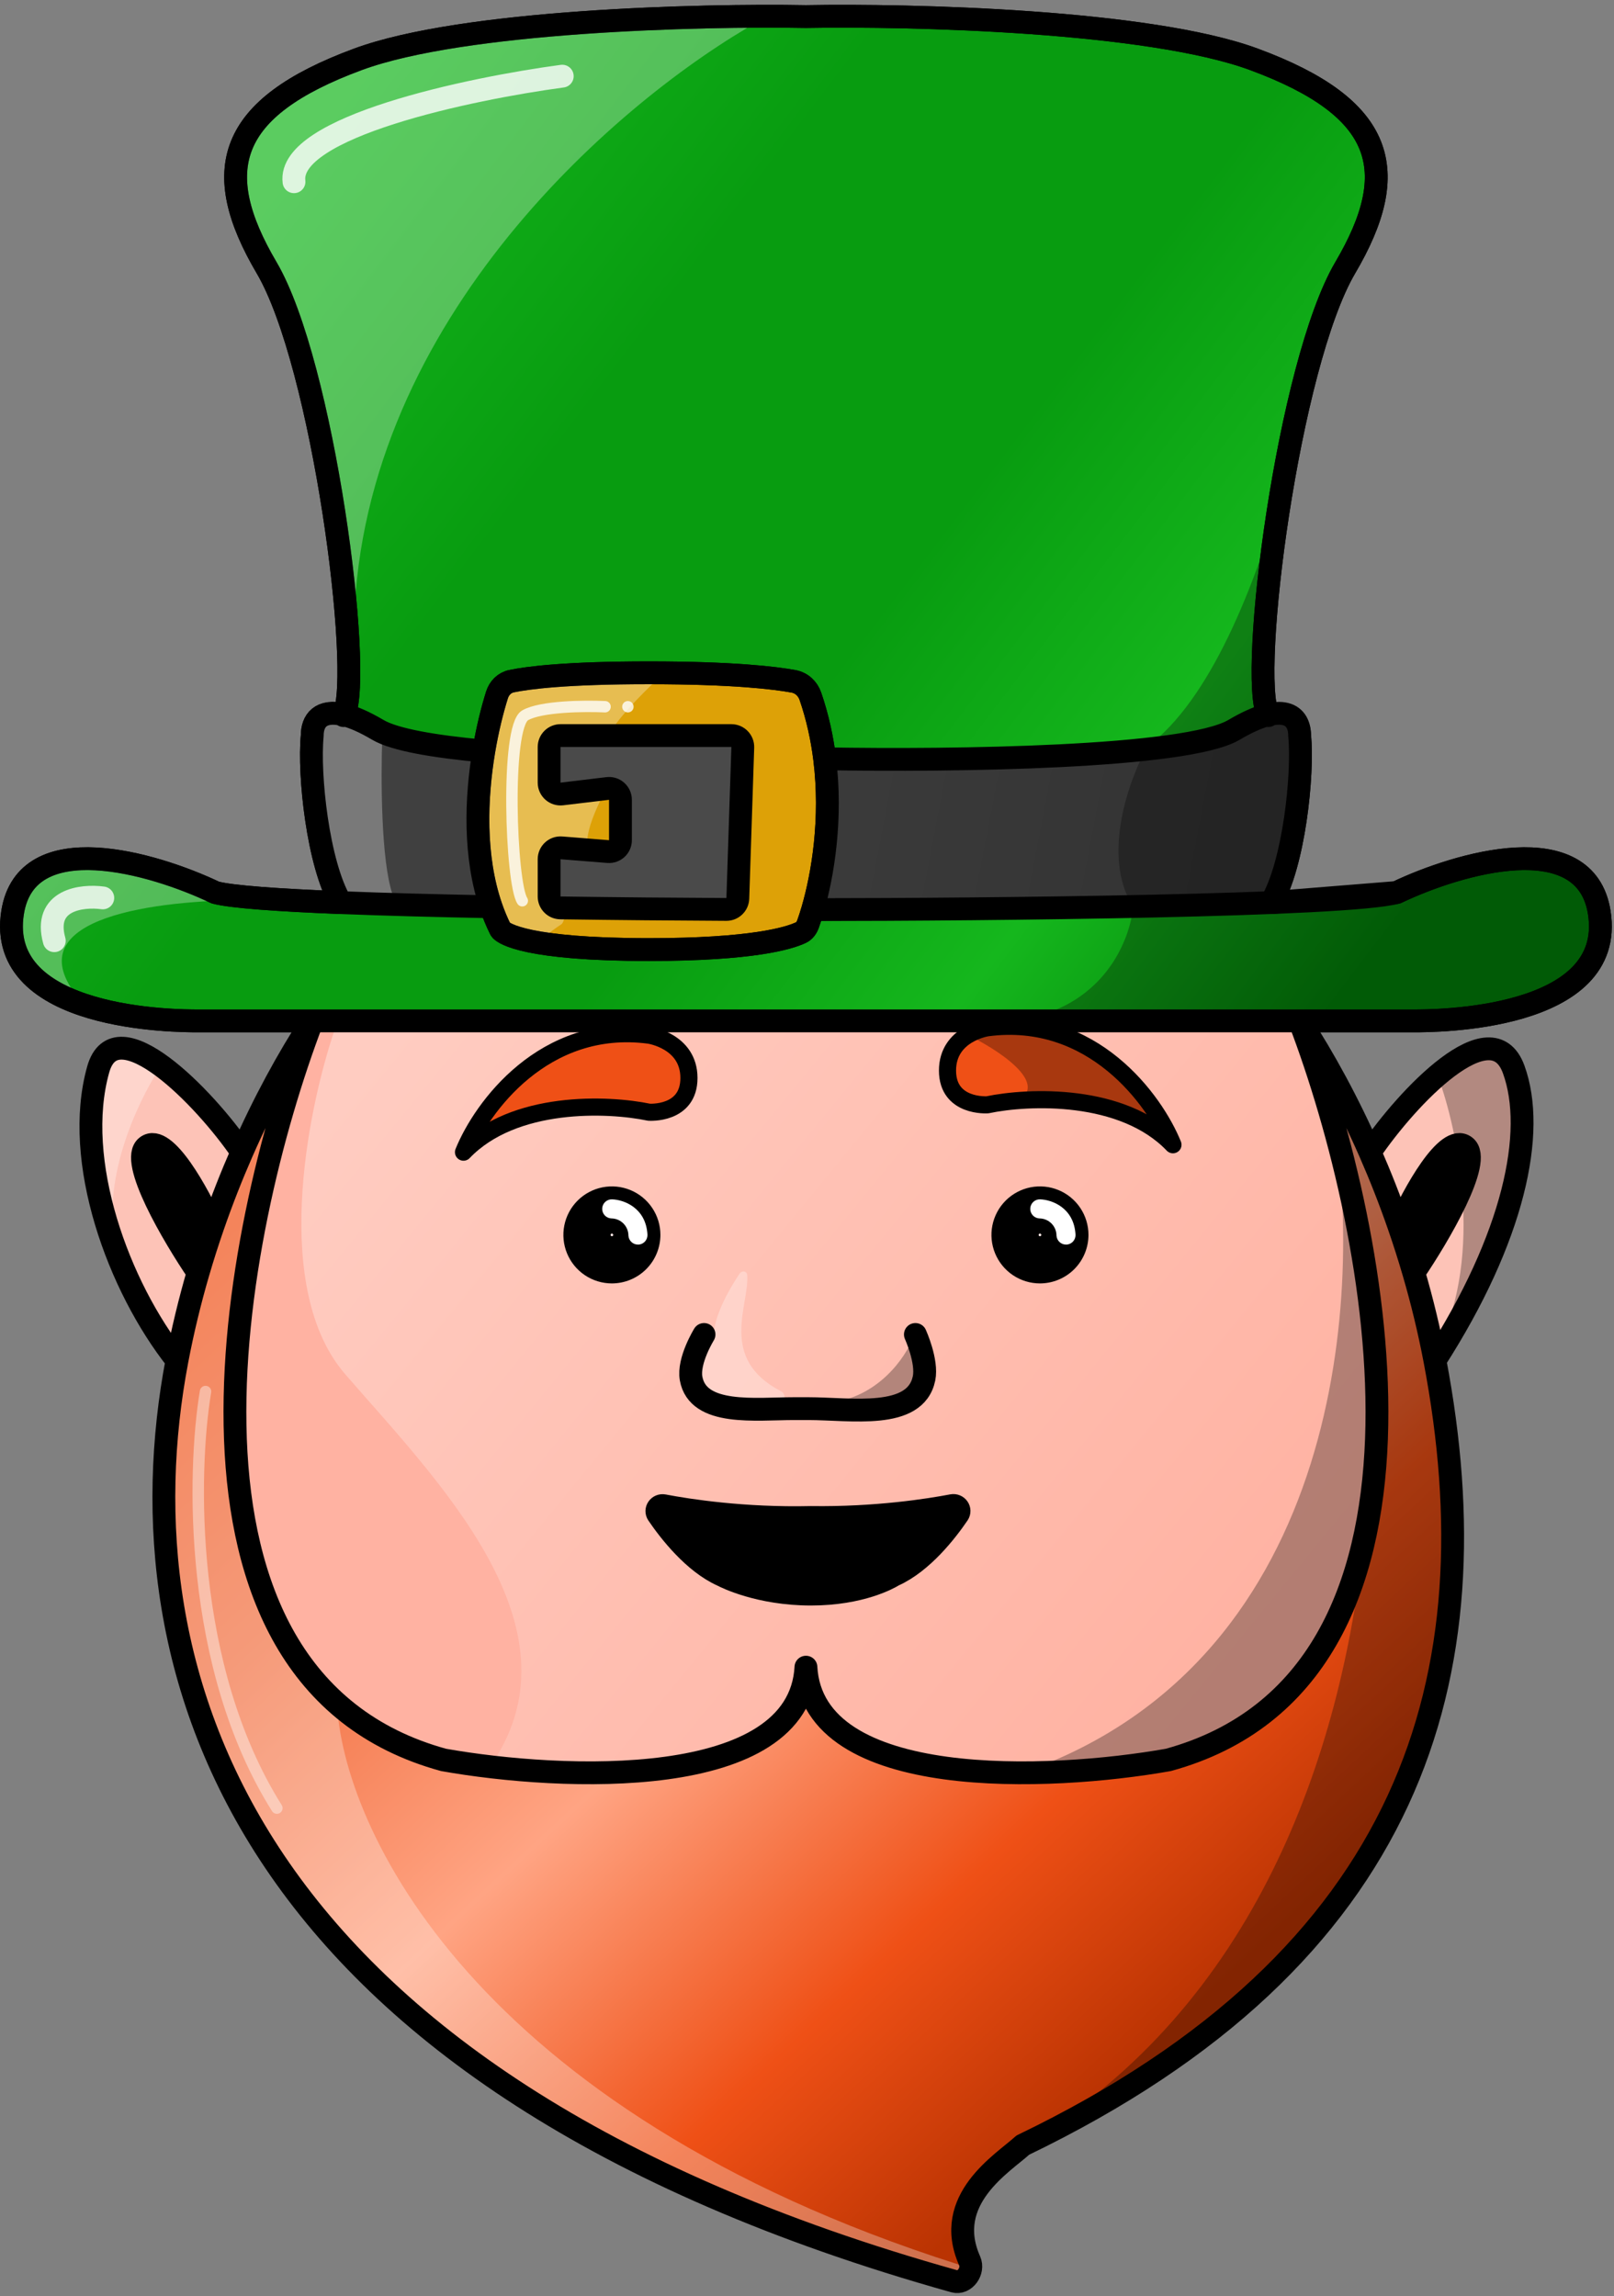
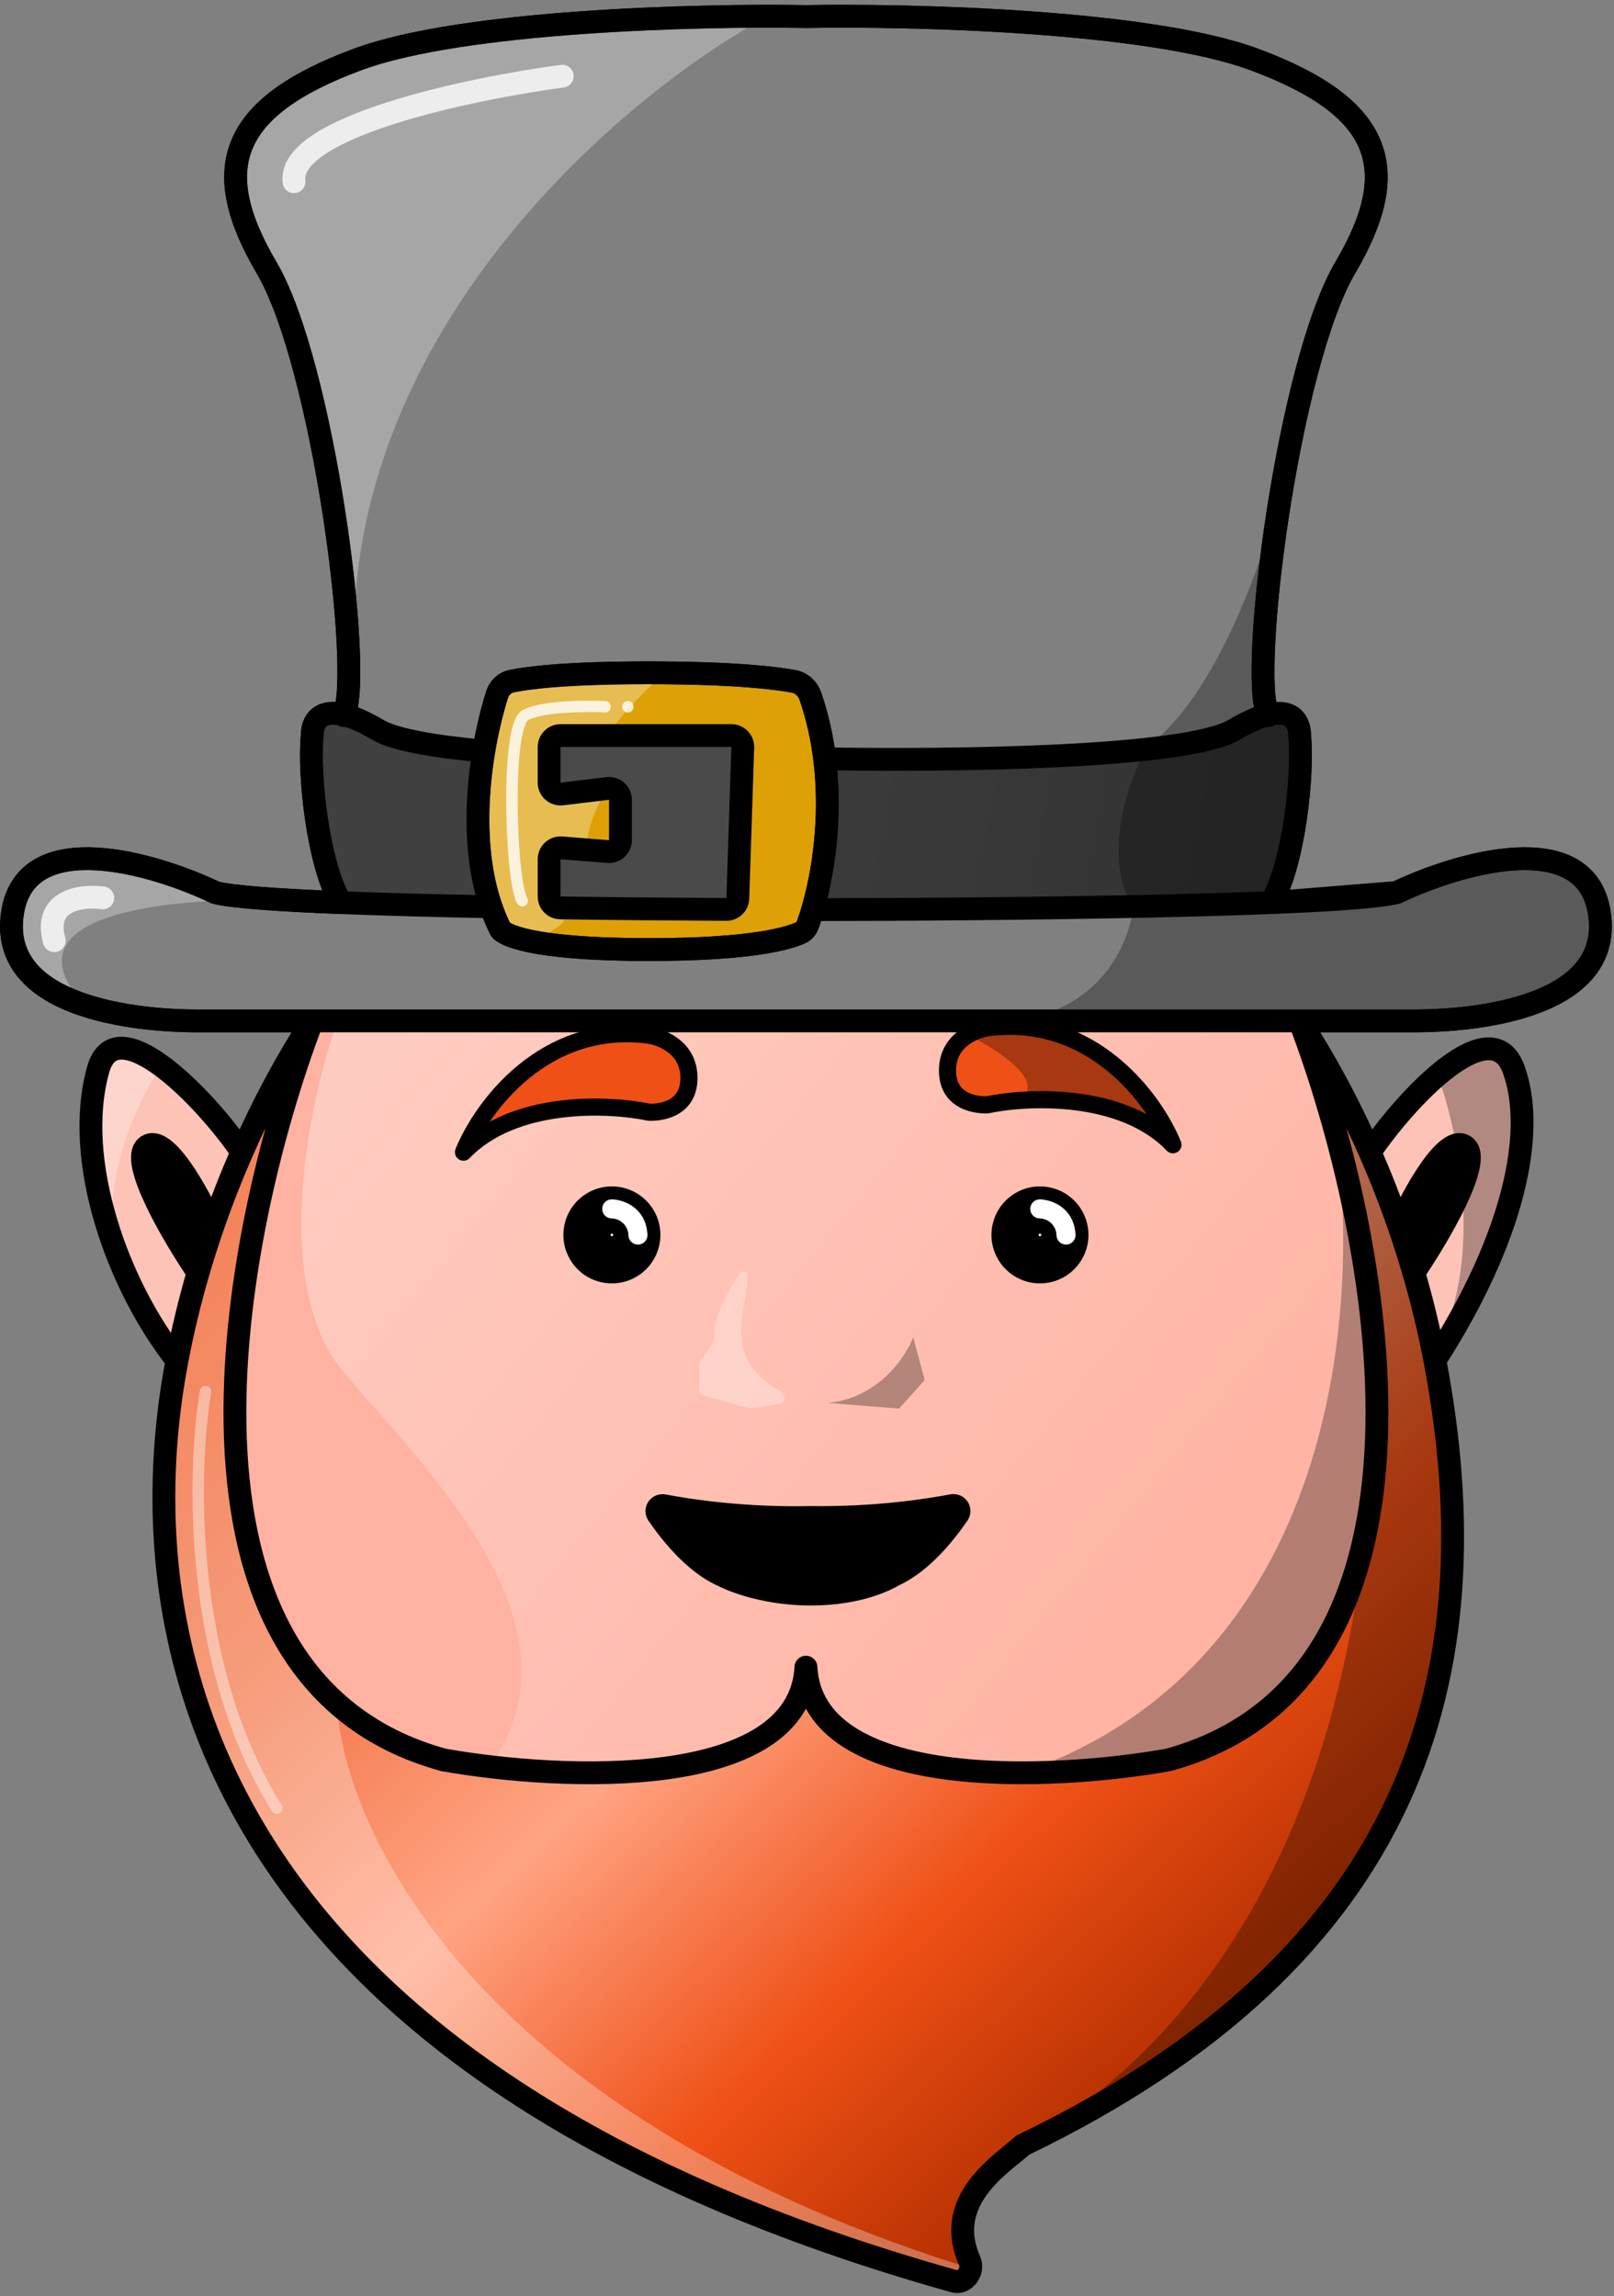
<svg xmlns="http://www.w3.org/2000/svg" width="298" height="424" viewBox="0 0 298 424" fill="none">
  <rect x="0" y="0" width="298" height="424" fill="#808080" stroke="none" />
-   <path d="M231.526 10.961C212.136 3.796 168.3 2.706 148.804 3.058C129.307 2.706 85.471 3.796 66.082 10.961C41.844 19.919 38.683 31.51 49.221 49.425C59.691 67.224 67.04 124.03 63.518 131.999C59.151 130.928 57.652 133.16 57.652 135.837C56.949 143.038 58.706 159.548 62.921 166.684C51.361 166.224 42.662 165.615 39.737 164.817C28.321 159.372 4.856 152.488 2.327 168.505C-0.835 188.528 32.887 188.528 36.575 188.528H57.652L148.802 188.528L148.806 188.528L239.956 188.528H261.032C264.721 188.528 298.442 188.528 295.281 168.505C292.752 152.488 269.287 159.372 257.871 164.817L234.687 166.684C238.902 159.548 240.659 143.038 239.956 135.837C239.853 131.668 236.049 131.641 234.16 132.149C230.472 124.772 237.848 67.34 248.386 49.425C258.925 31.51 255.763 19.919 231.526 10.961Z" fill="url(#paint0_linear_217_3446)" />
  <path d="M148.802 3.058C168.297 2.706 212.136 3.795 231.526 10.961C255.763 19.919 258.925 31.51 248.386 49.425C237.848 67.34 230.472 124.772 234.16 132.149C236.049 131.641 239.853 131.668 239.956 135.837C240.659 143.038 238.902 159.548 234.687 166.684L257.871 164.817C269.287 159.372 292.752 152.488 295.281 168.505C298.442 188.528 264.721 188.528 261.032 188.528C260.083 188.528 251.868 188.528 239.956 188.528C214.855 188.528 173.339 188.528 148.802 188.528M148.806 3.058C129.311 2.706 85.472 3.795 66.082 10.961C41.844 19.919 38.683 31.51 49.221 49.425C59.691 67.224 67.04 124.03 63.518 131.999M63.518 131.999C63.495 132.051 63.471 132.101 63.448 132.149M63.518 131.999C59.151 130.928 57.652 133.16 57.652 135.837C56.949 143.038 58.706 159.548 62.921 166.684C51.361 166.224 42.662 165.615 39.737 164.817C28.321 159.372 4.856 152.488 2.327 168.505C-0.835 188.528 32.887 188.528 36.575 188.528H57.652H148.806" stroke="black" stroke-width="4.215" stroke-linecap="round" stroke-linejoin="round" />
  <path d="M119.826 175.355C97.15 175.355 93.111 172.39 92.518 171.777C92.451 171.707 92.406 171.623 92.362 171.536C91.71 170.216 91.147 168.85 90.667 167.449C87.478 158.164 87.875 147.387 89.326 138.697C89.995 134.687 90.888 131.122 91.757 128.352C92.162 127.06 93.128 126.066 94.454 125.791C97.463 125.167 104.499 124.245 119.826 124.245C135.374 124.245 143.102 125.193 146.506 125.818C147.988 126.09 149.137 127.151 149.627 128.577C150.949 132.426 151.788 136.317 152.262 140.123C153.637 151.171 151.936 161.5 150.047 167.978C149.761 168.959 149.47 169.852 149.186 170.646C148.943 171.323 148.522 171.916 147.872 172.224C145.693 173.255 138.912 175.355 119.826 175.355Z" fill="#DDA107" stroke="black" stroke-width="4.215" stroke-linecap="round" stroke-linejoin="round" />
  <path d="M101.385 144.527V137.945C101.385 136.781 102.329 135.837 103.493 135.837H135.037C136.228 135.837 137.182 136.824 137.143 138.014L136.228 165.904C136.191 167.044 135.254 167.947 134.113 167.942C124.724 167.897 114.112 167.808 103.462 167.659C102.31 167.643 101.385 166.705 101.385 165.553V158.67C101.385 157.439 102.435 156.471 103.661 156.569L112.282 157.258C113.509 157.357 114.558 156.388 114.558 155.158V147.697C114.558 146.434 113.454 145.454 112.199 145.605L103.744 146.619C102.489 146.77 101.385 145.79 101.385 144.527Z" fill="#4A4A4A" />
  <path d="M239.956 135.837C239.956 132.149 237.111 129.304 227.837 134.783C219.016 139.996 175.806 140.536 152.262 140.123C153.637 151.171 151.936 161.5 150.047 167.978L234.687 166.684C238.902 159.548 240.659 143.038 239.956 135.837Z" fill="url(#paint1_linear_217_3446)" />
  <path d="M63.518 131.999C65.168 132.404 67.228 133.281 69.771 134.783C72.855 136.606 80.143 137.857 89.326 138.696C87.875 147.387 87.478 158.164 90.667 167.449C80.676 167.259 71.085 167.009 62.921 166.684C58.706 159.548 56.949 143.038 57.652 135.837C57.652 133.16 59.151 130.927 63.518 131.999Z" fill="url(#paint2_linear_217_3446)" />
  <path d="M215.718 324.996C270.938 309.821 254.885 227.694 239.956 188.528C244.498 195.514 248.965 203.69 252.944 212.765C254.86 217.134 256.663 221.711 258.307 226.465C259.273 229.259 260.185 232.114 261.032 235.023C262.558 240.262 263.876 245.677 264.932 251.229C276.002 309.465 261.032 361.352 188.851 396.128C185.19 399.483 173.981 406.15 179.029 417.507C179.859 419.376 178.132 421.82 176.162 421.267C43.953 384.186 21.778 308.557 32.676 251.229C33.731 245.677 35.049 240.262 36.575 235.023C37.423 232.114 38.334 229.259 39.301 226.465C40.945 221.711 42.748 217.134 44.663 212.765C48.643 203.69 53.109 195.514 57.651 188.528C42.723 227.694 26.67 309.821 81.889 324.996C103.656 328.858 147.493 330.842 148.804 307.909C150.114 330.842 193.952 328.858 215.718 324.996Z" fill="url(#paint3_linear_217_3446)" />
  <path d="M279.478 197.485C275.381 186.218 259.856 202.579 252.945 212.765C254.86 217.134 256.663 221.711 258.307 226.465C259.274 229.259 260.185 232.114 261.032 235.023C262.558 240.262 263.876 245.677 264.932 251.229C279.478 228.573 283.694 209.077 279.478 197.485Z" fill="#FDC3B7" />
  <path d="M18.134 197.485C21.38 185.944 37.752 202.579 44.664 212.765C42.748 217.134 40.945 221.711 39.301 226.465C38.335 229.259 37.423 232.114 36.576 235.023C35.05 240.262 33.732 245.677 32.676 251.229C21.823 237.53 13.392 214.346 18.134 197.485Z" fill="#FDC3B7" />
  <path d="M270.516 211.711C267.144 209.182 260.972 220.493 258.307 226.465C259.273 229.258 260.185 232.113 261.032 235.022C265.599 228.306 273.889 214.24 270.516 211.711Z" fill="black" />
  <path d="M27.091 211.711C30.463 209.182 36.636 220.493 39.301 226.465C38.334 229.258 37.423 232.113 36.576 235.022C32.009 228.306 23.719 214.24 27.091 211.711Z" fill="black" />
  <path d="M148.802 188.528H239.956C254.885 227.694 270.938 309.821 215.718 324.996C193.94 328.86 150.066 330.845 148.802 307.872C147.537 330.845 103.668 328.86 81.889 324.996C26.67 309.821 42.723 227.694 57.652 188.528L148.802 188.528Z" fill="url(#paint4_linear_217_3446)" />
  <path d="M65.346 119.973C64.142 62.965 110.954 21.188 137.87 5.202C138.827 4.634 138.346 3.117 137.234 3.156C79.946 5.189 86.86 6.846 62.712 13.011C37.947 19.334 42.162 37.776 51.12 52.002C58.286 63.383 63.59 102.058 65.346 119.973Z" fill="white" fill-opacity="0.3" />
  <path d="M46.376 166.201C46.456 166.201 46.535 166.202 46.614 166.202C47.797 166.204 47.848 166.72 46.731 166.33C46.613 166.289 46.495 166.246 46.376 166.201C28.127 166.194 4.313 169.537 13.409 182.868C14.059 183.82 13.137 185.125 12.148 184.533C6.424 181.111 0.438 175.294 3.698 168.448C8.967 157.383 14.764 157.383 30.044 160.544C39.419 162.484 43.24 165.019 46.376 166.201Z" fill="white" fill-opacity="0.3" />
  <path d="M21.613 230.622C18.39 218.534 25.181 203.877 29.468 197.239C29.782 196.753 29.637 196.087 29.151 195.773C12.085 184.738 16.951 214.217 21.613 230.622Z" fill="white" fill-opacity="0.3" />
  <path d="M112.533 135.572C113.811 132.967 118.07 128.571 121.28 125.53C121.982 124.864 121.515 123.664 120.548 123.67C114.891 123.702 105.808 123.832 100.122 124.188C91.691 124.715 95.907 125.769 91.691 132.618C87.476 139.468 90.111 156.856 90.638 164.759C91.038 170.761 96.216 173.123 99.145 173.648C99.432 173.699 99.723 173.609 99.949 173.424C101.325 172.296 102.544 171.408 103.604 170.713C104.51 170.12 104.41 166.942 103.393 166.572C103.011 166.433 102.756 166.069 102.756 165.663V157.91C102.756 157.328 103.228 156.856 103.81 156.856H107.155C107.855 156.856 108.386 156.173 108.407 155.473C108.479 153.018 109.926 149.595 111.208 147.123C111.609 146.349 110.993 145.403 110.126 145.499L103.927 146.188C103.302 146.257 102.756 145.769 102.756 145.14V137.36C102.756 136.778 103.228 136.307 103.81 136.307H111.446C111.916 136.307 112.326 135.995 112.533 135.572Z" fill="white" fill-opacity="0.3" />
  <path d="M138.816 260.091L143.96 259.233C145.039 259.053 145.19 257.431 144.219 256.928C132.542 250.881 138.397 240.949 137.961 235.471C137.898 234.679 136.977 234.564 136.537 235.225C133.214 240.215 131.912 244.073 131.896 245.878C131.89 246.512 131.952 247.422 131.601 247.95L129.279 251.433C129.163 251.606 129.102 251.81 129.102 252.018V256.694C129.102 257.167 129.417 257.582 129.873 257.709L138.361 260.067C138.509 260.108 138.664 260.116 138.816 260.091Z" fill="white" fill-opacity="0.3" />
  <path d="M176.801 418.121C87.327 389.607 63.169 337.302 62.2 314.277C62.188 314.009 62.079 313.768 61.889 313.578L52.883 304.572C52.763 304.452 52.674 304.304 52.623 304.142L44.323 277.684C44.288 277.573 44.272 277.458 44.275 277.342L45.322 236.505C45.323 236.448 45.329 236.39 45.34 236.333L51.038 206.809C51.09 206.537 51.034 206.256 50.88 206.025L50.132 204.903C49.66 204.194 48.586 204.31 48.274 205.102L37.45 232.656C37.43 232.705 37.414 232.756 37.403 232.808L32.151 255.914L30.053 277.94C30.047 278.009 30.047 278.078 30.054 278.147L32.663 303.712C32.673 303.811 32.697 303.909 32.735 304.002L45.279 334.839C45.309 334.913 45.347 334.982 45.392 335.047L63.685 361.179C63.738 361.256 63.802 361.325 63.874 361.385L92.134 384.935C92.19 384.982 92.251 385.022 92.316 385.057L127.981 403.939C128.026 403.962 128.071 403.982 128.119 403.999L175.989 421.17C176.322 421.29 176.693 421.234 176.977 421.021L177.659 420.51C178.172 420.125 178.225 419.375 177.771 418.922L177.231 418.382C177.112 418.262 176.962 418.172 176.801 418.121Z" fill="white" fill-opacity="0.3" />
-   <path d="M72.462 165.125C70.361 158.906 70.3 143.943 70.588 135.969C70.603 135.535 70.353 135.138 69.955 134.964L62.514 131.709C62.301 131.615 62.062 131.595 61.836 131.652L58.725 132.429C58.276 132.542 57.953 132.934 57.929 133.396L57.45 142.5C57.445 142.586 57.451 142.672 57.468 142.757L62.018 166.016C62.115 166.51 62.548 166.867 63.052 166.867H71.33C72.162 166.867 72.728 165.913 72.462 165.125Z" fill="white" fill-opacity="0.3" />
  <path d="M45.341 236.333L45.462 235.703L46.37 227.537C46.375 227.486 46.384 227.436 46.397 227.387L48.971 217.521L52.701 203.224L57.686 189.266C57.852 188.801 58.319 188.514 58.809 188.575L60.886 188.835C61.554 188.918 61.975 189.591 61.761 190.228C56.555 205.715 50.226 238.215 63.766 253.806C81.004 273.657 107.565 300.24 91.076 325.341C90.823 325.725 90.339 325.901 89.9 325.767L66.711 318.71C66.509 318.648 66.329 318.527 66.197 318.363L51.264 299.81L49.17 297.209C49.067 297.08 48.995 296.928 48.96 296.766L46.168 283.566L44.323 277.684C44.288 277.573 44.272 277.458 44.275 277.342L44.337 274.911L43.242 269.736C43.225 269.655 43.218 269.571 43.22 269.488L43.743 251.172L45.307 237.103L45.322 236.506C45.323 236.448 45.33 236.39 45.341 236.333Z" fill="#FFB2A2" />
  <path d="M121.463 279.618C123.582 282.732 128.048 288.52 133.365 290.907C133.39 290.918 133.41 290.928 133.434 290.941C133.933 291.202 140.185 294.378 149.719 294.378C158.999 294.378 164.228 291.352 164.885 290.948C164.934 290.918 164.982 290.892 165.033 290.869C170.333 288.471 174.782 282.704 176.894 279.598C177.415 278.833 176.729 277.861 175.82 278.034C171.498 278.858 161.716 280.4 149.719 280.229C137.231 280.513 126.989 278.903 122.538 278.054C121.629 277.881 120.943 278.853 121.463 279.618Z" fill="black" stroke="black" stroke-width="4.215" stroke-linecap="round" />
-   <path d="M129.987 246.43C129.987 246.43 127.011 251.245 127.597 254.548V254.548C128.84 261.545 139.525 260.129 146.632 260.129H149.25C157.114 260.129 169.009 262.248 170.607 254.548V254.548C171.263 251.388 169.014 246.43 169.014 246.43" stroke="black" stroke-width="4.215" stroke-linecap="round" />
  <path d="M112.977 232.226C115.285 232.226 117.157 230.354 117.157 228.046C117.157 225.737 115.285 223.866 112.977 223.866C110.668 223.866 108.797 225.737 108.797 228.046C108.797 230.354 110.668 232.226 112.977 232.226Z" fill="#FFEAE8" />
  <path d="M112.977 237.003C111.205 237.003 109.473 236.478 108 235.493C106.527 234.509 105.379 233.11 104.701 231.473C104.023 229.837 103.846 228.036 104.191 226.298C104.537 224.561 105.39 222.965 106.643 221.712C107.896 220.459 109.492 219.606 111.229 219.26C112.967 218.915 114.768 219.092 116.404 219.77C118.041 220.448 119.44 221.596 120.424 223.069C121.409 224.542 121.934 226.274 121.934 228.046C121.931 230.42 120.987 232.697 119.308 234.376C117.628 236.056 115.351 237 112.977 237.003ZM112.977 227.801C112.928 227.801 112.881 227.815 112.841 227.842C112.801 227.869 112.769 227.907 112.751 227.952C112.732 227.997 112.727 228.046 112.737 228.093C112.746 228.141 112.769 228.184 112.804 228.219C112.838 228.253 112.881 228.276 112.929 228.286C112.976 228.295 113.026 228.29 113.07 228.272C113.115 228.253 113.153 228.222 113.18 228.182C113.207 228.141 113.221 228.094 113.221 228.046C113.221 227.981 113.196 227.919 113.15 227.873C113.104 227.827 113.042 227.801 112.977 227.801Z" fill="black" />
  <path d="M117.789 229.833C117.339 229.834 116.907 229.663 116.579 229.355C116.252 229.047 116.054 228.625 116.027 228.176C116.027 227.341 115.698 226.539 115.111 225.945C114.525 225.351 113.727 225.013 112.893 225.003C112.426 224.989 111.983 224.789 111.663 224.448C111.343 224.108 111.172 223.653 111.186 223.186C111.201 222.718 111.4 222.276 111.741 221.955C112.081 221.635 112.535 221.463 113.002 221.478C115.136 221.545 119.247 222.987 119.543 227.975C119.57 228.442 119.41 228.9 119.1 229.249C118.789 229.598 118.353 229.81 117.887 229.837L117.789 229.833Z" fill="white" />
  <path d="M192.012 232.226C194.321 232.226 196.192 230.354 196.192 228.046C196.192 225.737 194.321 223.866 192.012 223.866C189.704 223.866 187.832 225.737 187.832 228.046C187.832 230.354 189.704 232.226 192.012 232.226Z" fill="#FFEAE8" />
  <path d="M192.012 237.003C190.241 237.003 188.509 236.478 187.036 235.493C185.563 234.509 184.415 233.11 183.737 231.473C183.059 229.837 182.881 228.036 183.227 226.298C183.573 224.561 184.426 222.965 185.678 221.712C186.931 220.459 188.527 219.606 190.265 219.26C192.002 218.915 193.803 219.092 195.44 219.77C197.077 220.448 198.476 221.596 199.46 223.069C200.444 224.542 200.97 226.274 200.97 228.046C200.967 230.42 200.022 232.697 198.343 234.376C196.664 236.056 194.387 237 192.012 237.003ZM192.012 227.801C191.964 227.801 191.917 227.815 191.876 227.842C191.836 227.869 191.805 227.907 191.786 227.952C191.768 227.997 191.763 228.046 191.772 228.093C191.782 228.141 191.805 228.184 191.839 228.219C191.874 228.253 191.917 228.276 191.965 228.286C192.012 228.295 192.061 228.29 192.106 228.272C192.151 228.253 192.189 228.222 192.216 228.182C192.243 228.141 192.257 228.094 192.257 228.046C192.257 227.981 192.231 227.919 192.185 227.873C192.139 227.827 192.077 227.801 192.012 227.801Z" fill="black" />
  <path d="M196.824 229.833C196.375 229.834 195.942 229.663 195.615 229.355C195.287 229.047 195.09 228.625 195.063 228.176C195.063 227.341 194.734 226.539 194.147 225.945C193.56 225.351 192.763 225.013 191.928 225.003C191.461 224.989 191.019 224.789 190.699 224.448C190.379 224.108 190.207 223.653 190.222 223.186C190.236 222.718 190.436 222.276 190.776 221.955C191.117 221.635 191.57 221.463 192.037 221.478C194.172 221.545 198.282 222.987 198.578 227.975C198.605 228.442 198.446 228.9 198.135 229.249C197.825 229.598 197.389 229.81 196.923 229.837L196.824 229.833Z" fill="white" />
  <path d="M148.802 3.058C168.297 2.706 212.136 3.795 231.526 10.961C255.763 19.919 258.925 31.51 248.386 49.425C237.848 67.34 230.472 124.772 234.16 132.149M234.687 166.684C238.902 159.548 240.659 143.038 239.956 135.837C239.956 132.149 237.111 129.304 227.837 134.784C219.016 139.996 175.806 140.536 152.262 140.123M148.802 188.528C173.339 188.528 214.855 188.528 239.956 188.528M239.956 188.528C251.868 188.528 260.083 188.528 261.032 188.528C264.721 188.528 298.442 188.528 295.281 168.505C292.752 152.488 269.287 159.372 257.871 164.817C248.714 167.314 182.982 167.962 150.047 167.978M239.956 188.528C254.885 227.694 270.938 309.821 215.718 324.996C193.94 328.86 150.066 330.844 148.802 307.871M239.956 188.528C244.498 195.514 248.965 203.69 252.944 212.765M252.944 212.765C259.855 202.579 275.381 186.218 279.478 197.485C283.693 209.077 279.478 228.572 264.932 251.229M252.944 212.765C254.86 217.134 256.663 221.711 258.307 226.465M264.932 251.229C276.002 309.465 261.032 361.352 188.851 396.128C185.19 399.483 173.981 406.149 179.029 417.507C179.859 419.376 178.132 421.82 176.163 421.267C43.953 384.186 21.778 308.557 32.676 251.229M264.932 251.229C263.876 245.676 262.558 240.261 261.032 235.023M258.307 226.465C260.972 220.493 267.144 209.182 270.516 211.712C273.889 214.241 265.599 228.306 261.032 235.023M258.307 226.465C259.273 229.259 260.185 232.113 261.032 235.023M148.806 3.058C129.311 2.706 85.472 3.795 66.082 10.961C41.844 19.919 38.683 31.51 49.221 49.425C59.691 67.224 67.04 124.03 63.518 131.999M63.518 131.999C63.495 132.051 63.471 132.101 63.448 132.149M63.518 131.999C65.168 132.404 67.228 133.281 69.77 134.784C72.855 136.606 80.143 137.857 89.325 138.697M63.518 131.999C59.151 130.928 57.652 133.16 57.652 135.837C56.949 143.038 58.706 159.548 62.921 166.684M62.921 166.684C51.361 166.224 42.662 165.615 39.737 164.817C28.321 159.372 4.856 152.488 2.327 168.505C-0.835 188.528 32.887 188.528 36.575 188.528H57.652M62.921 166.684C71.085 167.009 80.676 167.259 90.667 167.45M148.806 188.528H57.652M57.652 188.528C42.723 227.694 26.67 309.821 81.889 324.996C103.668 328.86 147.541 330.844 148.806 307.871M57.652 188.528C53.109 195.514 48.643 203.69 44.663 212.765M44.663 212.765C37.752 202.579 21.38 185.944 18.134 197.485C13.392 214.346 21.822 237.53 32.676 251.229M44.663 212.765C42.748 217.134 40.945 221.711 39.301 226.465M32.676 251.229C33.731 245.676 35.05 240.261 36.575 235.023M39.301 226.465C36.636 220.493 30.463 209.182 27.091 211.712C23.719 214.241 32.009 228.306 36.575 235.023M39.301 226.465C38.334 229.259 37.423 232.114 36.575 235.023M89.325 138.697C89.995 134.688 90.888 131.122 91.757 128.352C92.162 127.06 93.128 126.066 94.454 125.791C97.463 125.167 104.499 124.246 119.826 124.246C135.374 124.246 143.102 125.193 146.505 125.818C147.988 126.09 149.137 127.151 149.627 128.577C150.949 132.426 151.788 136.317 152.262 140.123M89.325 138.697C87.875 147.387 87.478 158.164 90.667 167.45M152.262 140.123C153.637 151.171 151.936 161.5 150.047 167.978M150.047 167.978C149.761 168.96 149.47 169.853 149.186 170.646C148.943 171.323 148.522 171.917 147.871 172.224C145.693 173.255 138.912 175.355 119.826 175.355C97.15 175.355 93.111 172.39 92.518 171.777C92.451 171.707 92.406 171.623 92.362 171.536C91.71 170.216 91.147 168.85 90.667 167.45M137.143 138.014L136.228 165.904C136.19 167.044 135.253 167.947 134.113 167.942C124.724 167.897 114.111 167.808 103.461 167.659C102.31 167.643 101.385 166.705 101.385 165.553V158.67C101.385 157.439 102.434 156.471 103.66 156.569L112.282 157.258C113.508 157.357 114.557 156.388 114.557 155.158V147.697C114.557 146.434 113.453 145.454 112.199 145.605L103.743 146.619C102.489 146.77 101.385 145.79 101.385 144.527V137.945C101.385 136.781 102.328 135.837 103.492 135.837H135.036C136.227 135.837 137.182 136.824 137.143 138.014Z" stroke="black" stroke-width="4.215" stroke-linecap="round" stroke-linejoin="round" />
  <path d="M119.826 191.162C100.436 188.633 88.915 204.511 85.578 212.765C94.851 203.07 112.274 203.808 119.826 205.389C119.826 205.389 127.203 205.916 127.203 199.066C127.203 192.216 119.826 191.162 119.826 191.162Z" fill="#EF5016" stroke="black" stroke-width="3.161" stroke-linecap="round" stroke-linejoin="round" />
  <path d="M182.319 189.794C201.709 187.265 213.231 203.142 216.568 211.397C207.294 201.702 189.871 202.439 182.319 204.02C182.319 204.02 174.942 204.547 174.942 197.697C174.943 190.847 182.319 189.794 182.319 189.794Z" fill="#EF5016" stroke="black" stroke-width="3.161" stroke-linecap="round" stroke-linejoin="round" />
  <path d="M242.913 62.54C241.865 69.439 239.906 79.161 237.04 89.439C233.188 112.212 233.838 126.758 235.009 132.091H238.171L240.278 135.253L239.224 151.587L235.009 167.394L257.666 164.759C263.111 163.179 275.054 159.701 279.269 158.437C284.538 156.856 296.13 160.017 295.076 172.136C294.233 181.831 282.079 186.363 276.108 187.416H192.33C204.976 183.623 208.84 172.487 209.191 167.394C203.29 158.12 208.488 143.859 211.825 137.887C223.32 129.403 231.734 108.466 237.04 89.439C238.389 81.467 240.289 72.487 242.913 62.54Z" fill="black" fill-opacity="0.3" />
  <path d="M265.57 248.537C274 231.676 269.082 208.492 265.57 199.008C273.473 188.997 281.377 194.266 281.377 209.019C281.377 220.822 270.839 240.282 265.57 248.537Z" fill="black" fill-opacity="0.3" />
  <path d="M189.696 395.543C231.786 370.344 247.682 324.058 251.841 284.261C249.006 294.802 244.475 302.314 240.278 309.658C231.848 324.411 203.044 327.397 189.696 327.046C248.287 305.97 251.695 237.472 246.074 205.858C246.977 209.277 247.799 212.571 248.544 215.747L246.074 199.008L259.774 227.988C266.272 250.294 274.949 302.914 257.666 334.949C240.384 366.985 205.151 388.694 189.696 395.543Z" fill="black" fill-opacity="0.3" />
  <path d="M152.812 259.075C162.086 258.232 167.214 250.645 168.619 246.956L170.727 254.86L165.985 260.129L152.812 259.075Z" fill="black" fill-opacity="0.3" />
  <path d="M188.115 203.223C193.595 199.851 184.075 193.739 178.631 191.105L193.911 190.051L207.61 197.954L214.987 208.492L201.287 203.75L188.115 203.223Z" fill="black" fill-opacity="0.3" />
  <path d="M103.811 14.065C86.774 16.348 53.017 23.444 54.282 33.561M18.979 165.813C15.115 165.287 7.914 166.13 10.022 173.717" stroke="white" stroke-opacity="0.8" stroke-width="4.215" stroke-linecap="round" />
  <path d="M37.948 256.968C35.489 271.721 34.681 307.761 51.12 333.896" stroke="white" stroke-opacity="0.4" stroke-width="2.108" stroke-linecap="round" />
  <path d="M111.714 130.511C108.026 130.335 99.912 130.406 96.961 132.092C93.273 134.199 94.326 163.179 96.434 166.34" stroke="white" stroke-opacity="0.8" stroke-width="2.108" stroke-linecap="round" />
  <circle cx="115.929" cy="130.511" r="1.054" fill="white" fill-opacity="0.8" />
  <defs>
    <linearGradient id="paint0_linear_217_3446" x1="53.482" y1="28.638" x2="251.787" y2="179.48" gradientUnits="userSpaceOnUse">
      <stop stop-color="#15B71D" />
      <stop offset="0.292" stop-color="#089C10" />
      <stop offset="0.552" stop-color="#089C10" />
      <stop offset="0.776" stop-color="#15B71D" />
      <stop offset="1" stop-color="#028109" />
    </linearGradient>
    <linearGradient id="paint1_linear_217_3446" x1="67.136" y1="138.519" x2="223.18" y2="168.427" gradientUnits="userSpaceOnUse">
      <stop offset="0.219" stop-color="#404040" />
      <stop offset="1" stop-color="#333333" />
    </linearGradient>
    <linearGradient id="paint2_linear_217_3446" x1="67.136" y1="138.519" x2="223.18" y2="168.427" gradientUnits="userSpaceOnUse">
      <stop offset="0.219" stop-color="#404040" />
      <stop offset="1" stop-color="#333333" />
    </linearGradient>
    <linearGradient id="paint3_linear_217_3446" x1="47.631" y1="222.392" x2="202.374" y2="388.188" gradientUnits="userSpaceOnUse">
      <stop stop-color="#EF5016" />
      <stop offset="0.26" stop-color="#F16F40" />
      <stop offset="0.536" stop-color="#FFA483" />
      <stop offset="0.797" stop-color="#EF5016" />
      <stop offset="1" stop-color="#BA3302" />
    </linearGradient>
    <linearGradient id="paint4_linear_217_3446" x1="66.486" y1="197.685" x2="217.978" y2="321.87" gradientUnits="userSpaceOnUse">
      <stop stop-color="#FFCCC1" />
      <stop offset="1" stop-color="#FFB2A2" />
    </linearGradient>
  </defs>
</svg>